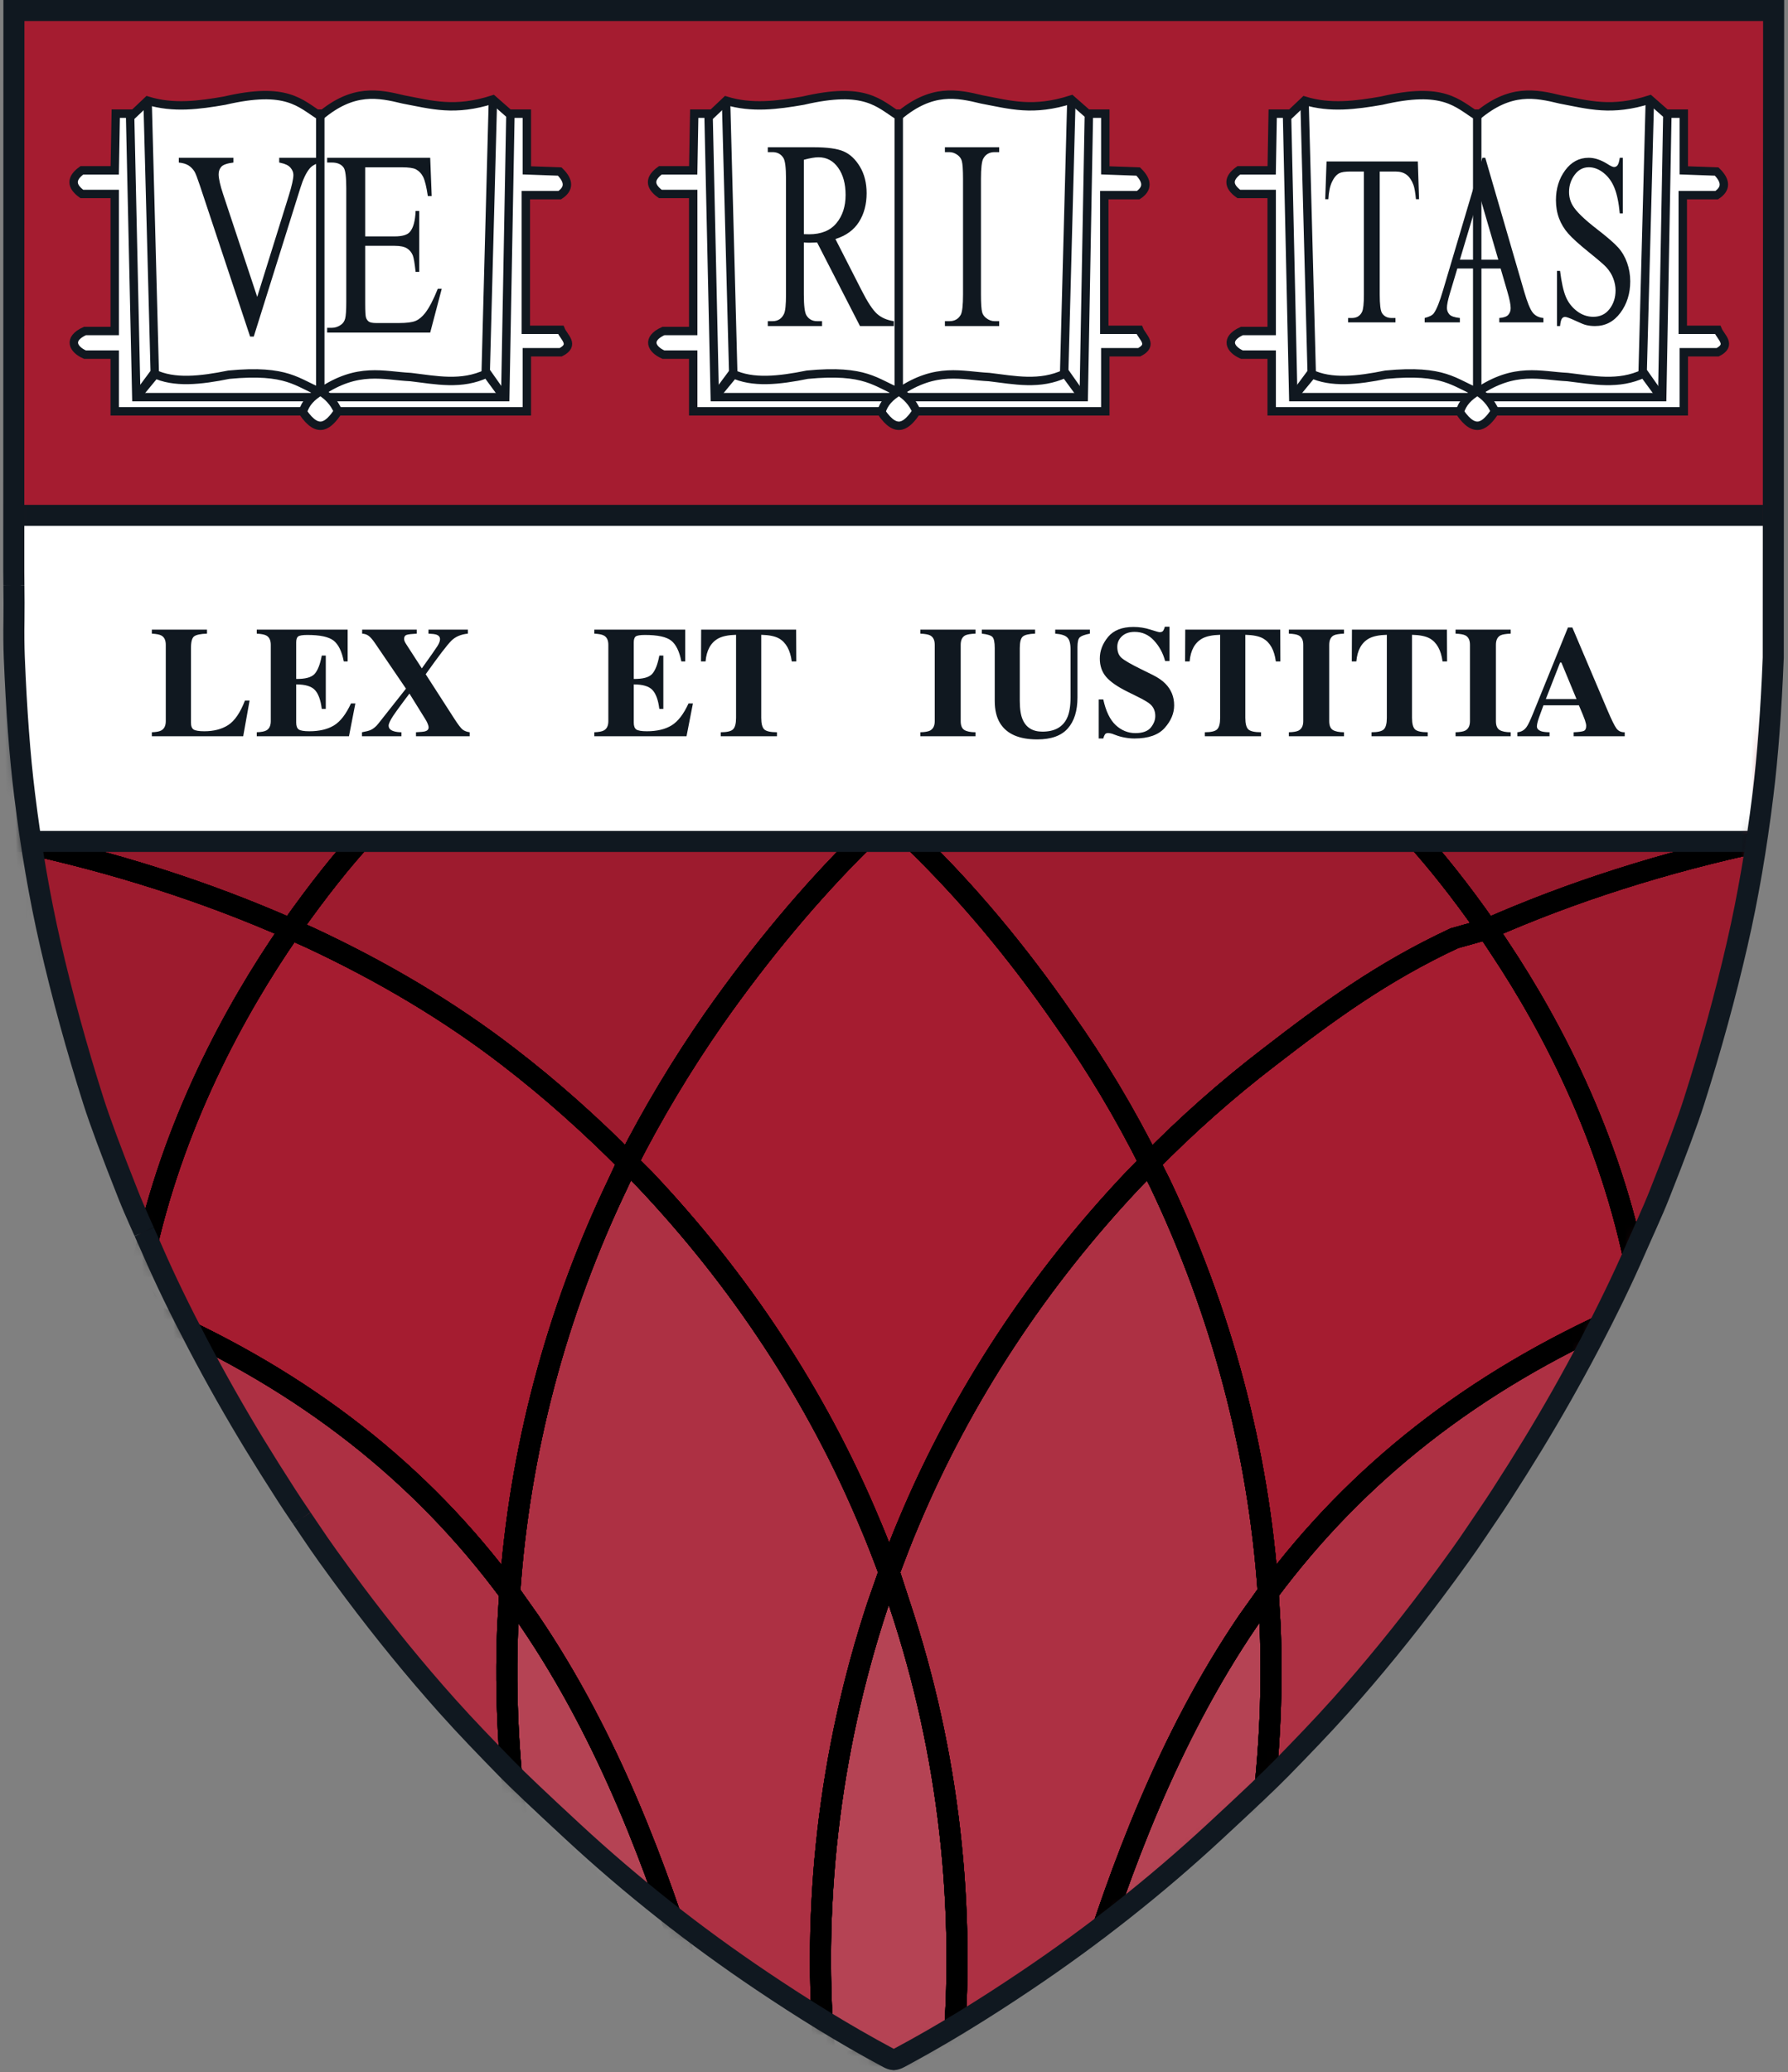
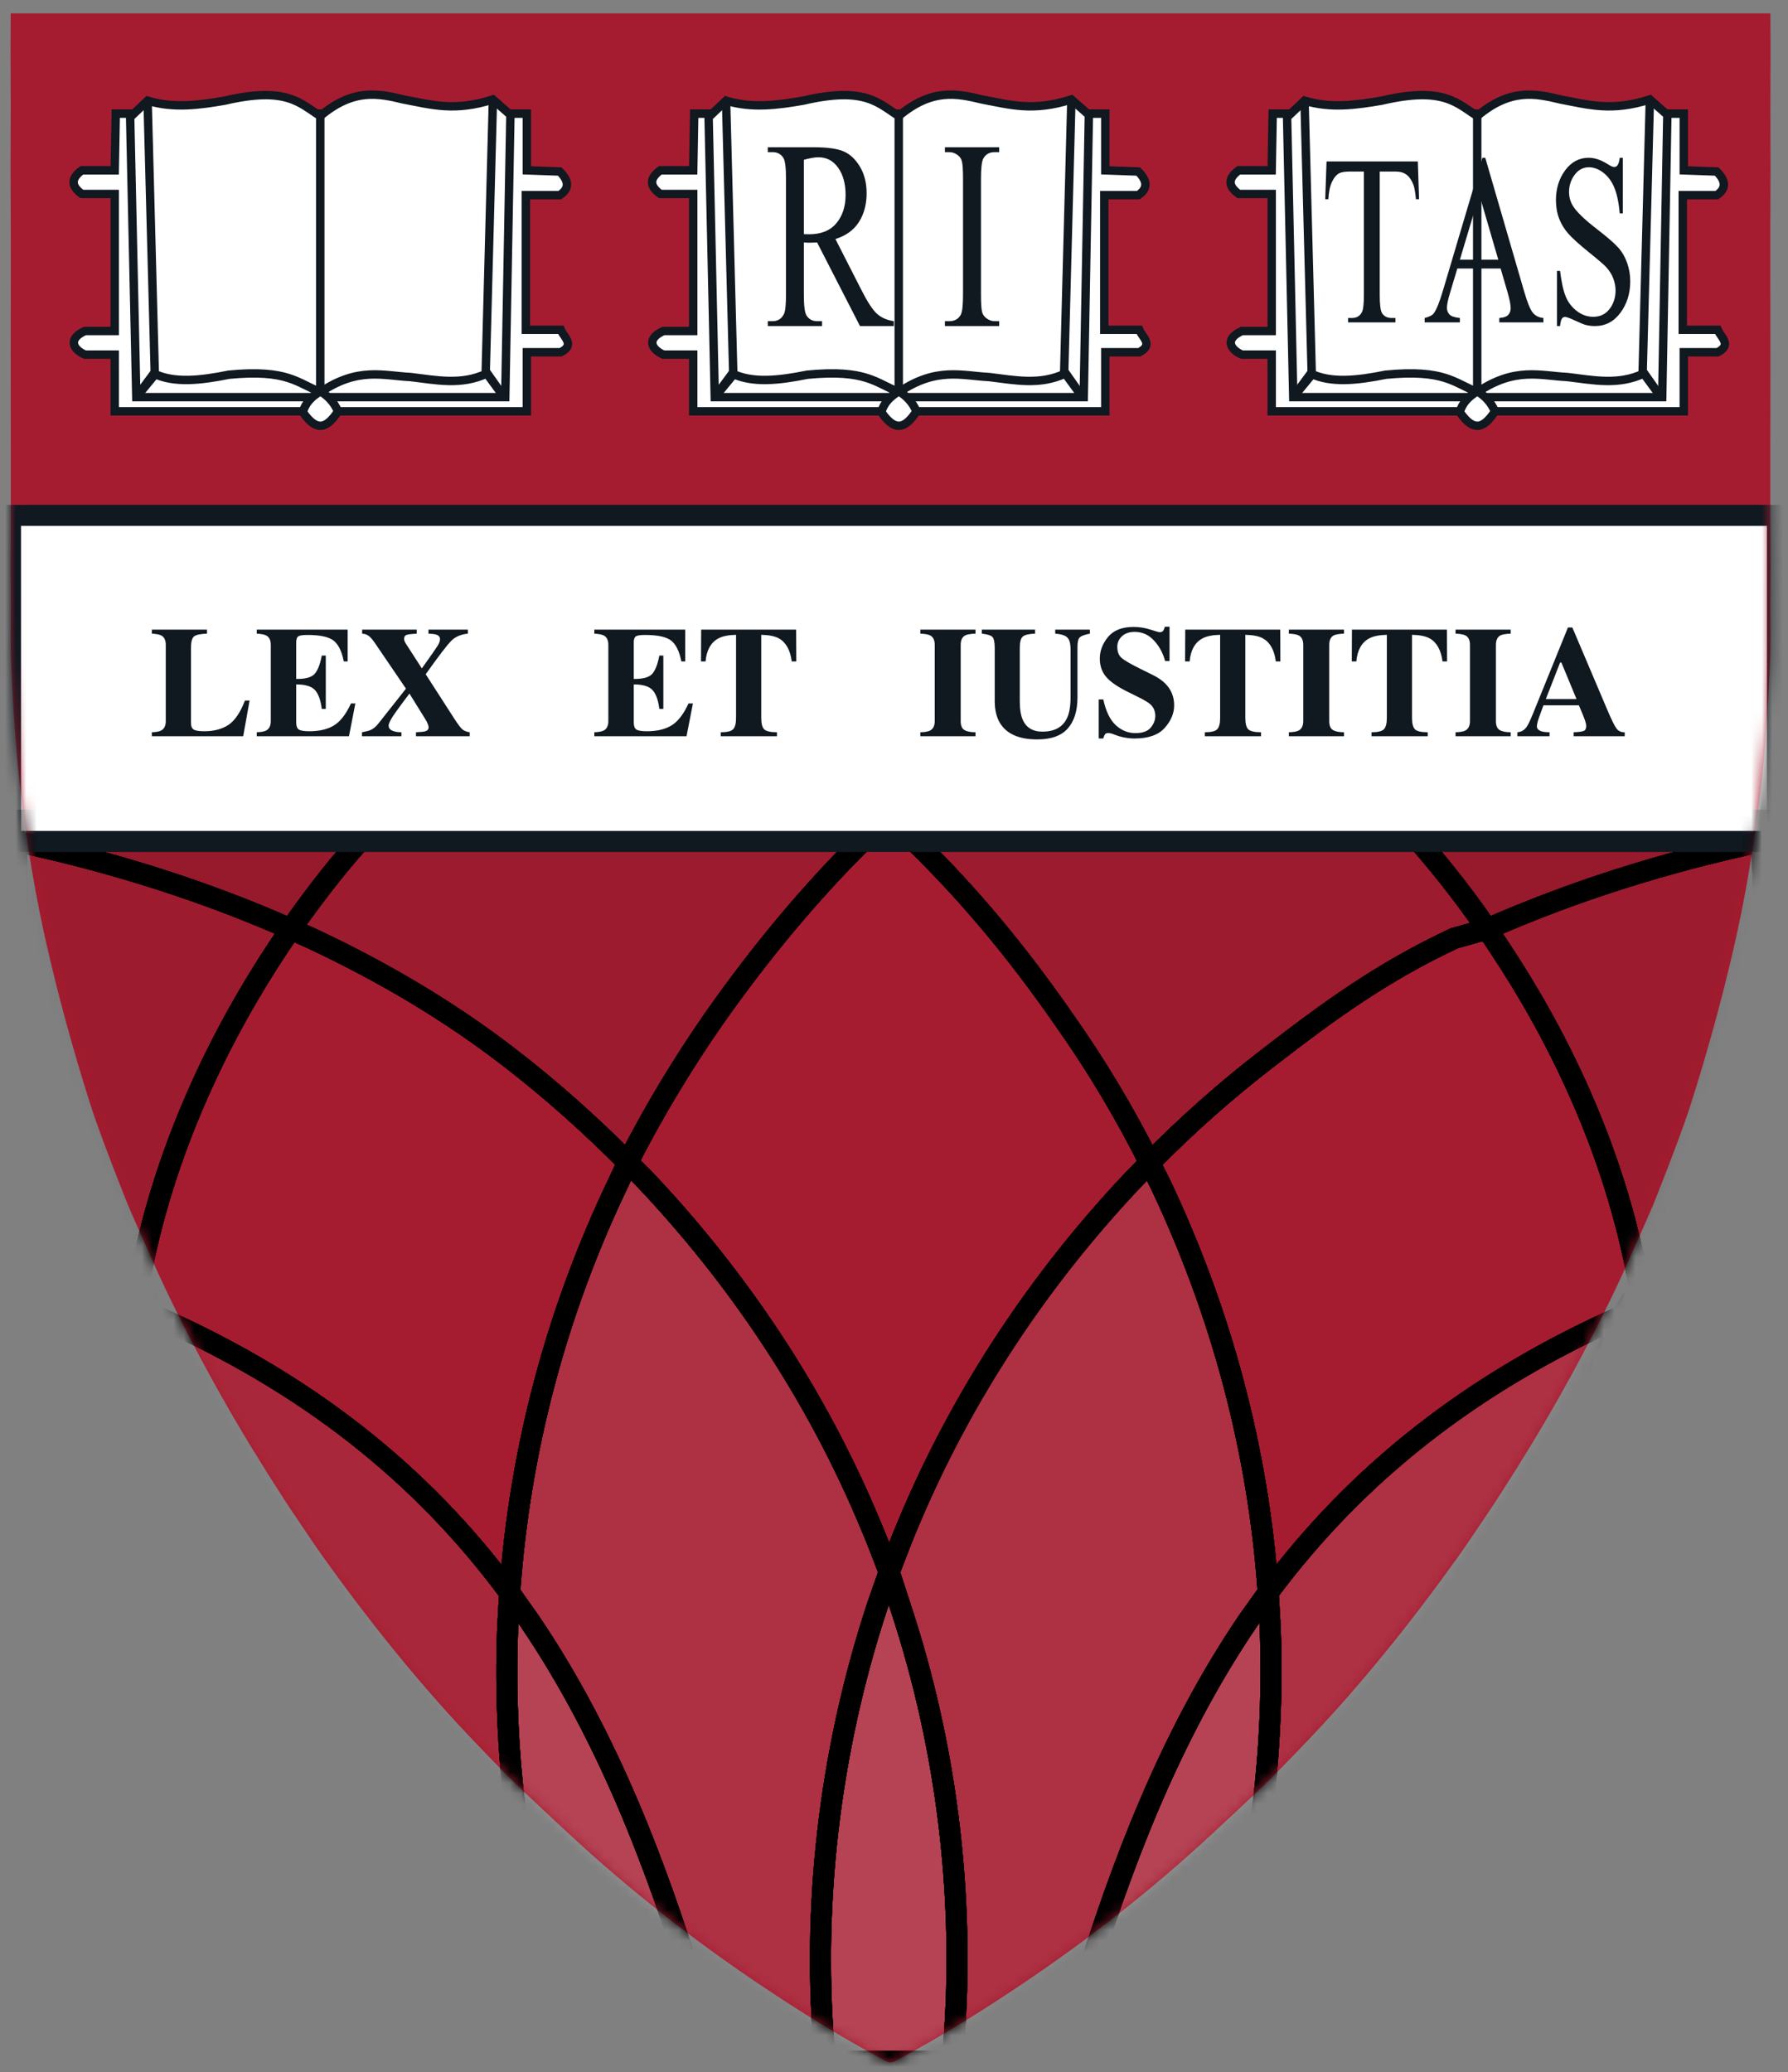
<svg xmlns="http://www.w3.org/2000/svg" width="170" height="197" viewBox="0 0 170 197" fill="none">
  <rect x="0" y="0" width="170" height="197" fill="#808080" stroke="none" />
  <path d="M1.014 19.092C1.004 16.958 0.995 14.824 1.01 12.691C1.024 10.982 1.016 9.28 1.009 7.575L1.009 7.572L1.009 7.553C1 5.566 0.992 3.575 1.016 1.564V1.271H84.671H168.327V1.564C168.351 3.575 168.342 5.565 168.334 7.55V7.553L168.334 7.572L168.334 7.575C168.326 9.28 168.319 10.982 168.332 12.691C168.348 14.824 168.338 16.958 168.329 19.092C168.322 20.667 168.315 22.242 168.318 23.817C168.33 30.931 168.33 38.046 168.318 45.161C168.313 47.934 168.32 50.71 168.34 53.49C168.345 54.254 168.337 55.077 168.328 55.922L168.328 55.938C168.317 57.02 168.306 58.136 168.323 59.21C168.344 60.541 168.333 61.736 168.29 62.794C168.088 67.831 167.763 72.164 167.316 75.796C166.693 80.867 165.881 85.588 164.878 89.958C163.749 94.888 162.377 99.891 160.763 104.968C160.162 106.857 159.063 109.813 157.467 113.837C157.114 114.73 156.724 115.623 156.326 116.517C156.199 116.801 156.072 117.084 155.945 117.368L155.934 117.392C155.666 117.991 155.397 118.591 155.136 119.19C153.98 121.853 152.544 124.82 150.826 128.089C149.091 131.392 147.283 134.585 145.402 137.667C144.524 139.106 143.529 140.689 142.415 142.421C141.999 143.068 141.578 143.694 141.156 144.317L140.975 144.585L140.948 144.624C140.699 144.991 140.451 145.357 140.203 145.728C139.587 146.647 139.019 147.47 138.499 148.194C137.664 149.359 136.826 150.504 135.982 151.629C133.126 155.437 130.207 159.022 127.145 162.448C125.315 164.496 123.391 166.477 121.493 168.423C120.477 169.466 118.367 171.469 115.164 174.432C109.589 179.593 103.595 184.326 97.181 188.633C93.299 191.242 89.443 193.644 85.202 195.916C85.035 196.004 84.852 196.076 84.671 196.092C84.491 196.076 84.308 196.004 84.141 195.916C79.9 193.644 76.044 191.242 72.161 188.633C65.748 184.326 59.754 179.593 54.179 174.432C50.976 171.469 48.866 169.466 47.849 168.423C45.952 166.477 44.028 164.496 42.198 162.448C39.136 159.022 36.217 155.437 33.361 151.629C32.517 150.504 31.678 149.359 30.843 148.194C30.323 147.47 29.756 146.647 29.14 145.728C28.892 145.357 28.643 144.991 28.395 144.624L28.368 144.585L28.187 144.317C27.765 143.694 27.344 143.068 26.928 142.421C25.814 140.689 24.818 139.106 23.941 137.667C22.06 134.585 20.252 131.392 18.516 128.089C16.799 124.82 15.363 121.853 14.206 119.19C13.946 118.591 13.677 117.991 13.408 117.392L13.398 117.368C13.27 117.084 13.143 116.801 13.017 116.517C12.619 115.623 12.229 114.73 11.876 113.837C10.28 109.813 9.181 106.857 8.58 104.968C6.966 99.891 5.594 94.888 4.464 89.958C3.462 85.588 2.65 80.867 2.027 75.796C1.579 72.164 1.255 67.831 1.052 62.794C1.01 61.736 0.999 60.541 1.02 59.21C1.037 58.136 1.026 57.02 1.015 55.938L1.015 55.922C1.006 55.077 0.998 54.254 1.003 53.49C1.023 50.71 1.03 47.934 1.025 45.161C1.013 38.046 1.013 30.931 1.025 23.817C1.028 22.242 1.021 20.667 1.014 19.092Z" fill="#A51C30" />
  <mask id="mask0_229_8564" style="mask-type:alpha" maskUnits="userSpaceOnUse" x="1" y="1" width="168" height="196">
    <path d="M1.014 19.092C1.004 16.958 0.995 14.824 1.01 12.691C1.024 10.982 1.016 9.28 1.009 7.575L1.009 7.572L1.009 7.553C1 5.566 0.992 3.575 1.016 1.564V1.271H84.671H168.327V1.564C168.351 3.575 168.342 5.565 168.334 7.55V7.553L168.334 7.572L168.334 7.575C168.326 9.28 168.319 10.982 168.332 12.691C168.348 14.824 168.338 16.958 168.329 19.092C168.322 20.667 168.315 22.242 168.318 23.817C168.33 30.931 168.33 38.046 168.318 45.161C168.313 47.934 168.32 50.71 168.34 53.49C168.345 54.254 168.337 55.077 168.328 55.922L168.328 55.938C168.317 57.02 168.306 58.136 168.323 59.21C168.344 60.541 168.333 61.736 168.29 62.794C168.088 67.831 167.763 72.164 167.316 75.796C166.693 80.867 165.881 85.588 164.878 89.958C163.749 94.888 162.377 99.891 160.763 104.968C160.162 106.857 159.063 109.813 157.467 113.837C157.114 114.73 156.724 115.623 156.326 116.517C156.199 116.801 156.072 117.084 155.945 117.368L155.934 117.392C155.666 117.991 155.397 118.591 155.136 119.19C153.98 121.853 152.544 124.82 150.826 128.089C149.091 131.392 147.283 134.585 145.402 137.667C144.524 139.106 143.529 140.689 142.415 142.421C141.999 143.068 141.578 143.694 141.156 144.317L140.975 144.585L140.948 144.624C140.699 144.991 140.451 145.357 140.203 145.728C139.587 146.647 139.019 147.47 138.499 148.194C137.664 149.359 136.826 150.504 135.982 151.629C133.126 155.437 130.207 159.022 127.145 162.448C125.315 164.496 123.391 166.477 121.493 168.423C120.477 169.466 118.367 171.469 115.164 174.432C109.589 179.593 103.595 184.326 97.181 188.633C93.299 191.242 89.443 193.644 85.202 195.916C85.035 196.004 84.852 196.076 84.671 196.092C84.491 196.076 84.308 196.004 84.141 195.916C79.9 193.644 76.044 191.242 72.161 188.633C65.748 184.326 59.754 179.593 54.179 174.432C50.976 171.469 48.866 169.466 47.849 168.423C45.952 166.477 44.028 164.496 42.198 162.448C39.136 159.022 36.217 155.437 33.361 151.629C32.517 150.504 31.678 149.359 30.843 148.194C30.323 147.47 29.756 146.647 29.14 145.728C28.892 145.357 28.643 144.991 28.395 144.624L28.368 144.585L28.187 144.317C27.765 143.694 27.344 143.068 26.928 142.421C25.814 140.689 24.818 139.106 23.941 137.667C22.06 134.585 20.252 131.392 18.516 128.089C16.799 124.82 15.363 121.853 14.206 119.19C13.946 118.591 13.677 117.991 13.408 117.392L13.398 117.368C13.27 117.084 13.143 116.801 13.017 116.517C12.619 115.623 12.229 114.73 11.876 113.837C10.28 109.813 9.181 106.857 8.58 104.968C6.966 99.891 5.594 94.888 4.464 89.958C3.462 85.588 2.65 80.867 2.027 75.796C1.579 72.164 1.255 67.831 1.052 62.794C1.01 61.736 0.999 60.541 1.02 59.21C1.037 58.136 1.026 57.02 1.015 55.938L1.015 55.922C1.006 55.077 0.998 54.254 1.003 53.49C1.023 50.71 1.03 47.934 1.025 45.161C1.013 38.046 1.013 30.931 1.025 23.817C1.028 22.242 1.021 20.667 1.014 19.092Z" fill="white" />
  </mask>
  <g mask="url(#mask0_229_8564)">
    <path d="M83.418 152.678C78.829 166.608 77.112 181.415 78.455 196H90.545C91.888 181.415 90.209 166.608 85.582 152.678L84.539 149.475L83.418 152.678Z" fill="white" fill-opacity="0.05" />
    <path d="M83.418 152.678C78.829 166.608 77.112 181.415 78.455 196H90.545C91.888 181.415 90.209 166.608 85.582 152.678L84.539 149.475L83.418 152.678Z" fill="white" fill-opacity="0.05" />
    <path d="M118.639 154.131C110.953 165.444 106.439 178.068 103.304 188.069L119.685 174.72C120.654 168.028 121.028 161.334 120.767 154.677L120.579 151.405L118.639 154.131Z" fill="white" fill-opacity="0.05" />
    <path d="M118.639 154.131C110.953 165.444 106.439 178.068 103.304 188.069L119.685 174.72C120.654 168.028 121.028 161.334 120.767 154.677L120.579 151.405L118.639 154.131Z" fill="white" fill-opacity="0.05" />
    <path d="M48.272 154.677C48.01 161.299 48.346 168.028 49.354 174.72L65.696 188.069C62.561 178.068 58.047 165.444 50.361 154.131L48.459 151.439L48.272 154.677Z" fill="white" fill-opacity="0.05" />
    <path d="M48.272 154.677C48.01 161.299 48.346 168.028 49.354 174.72L65.696 188.069C62.561 178.068 58.047 165.444 50.361 154.131L48.459 151.439L48.272 154.677Z" fill="white" fill-opacity="0.05" />
    <path d="M84.539 149.475C85.133 147.913 85.731 146.313 86.402 144.747C91.439 132.744 98.753 121.648 107.818 112.083L109.313 110.555M84.539 149.475C83.941 147.875 83.344 146.313 82.672 144.747C77.635 132.707 70.321 121.648 61.256 112.083L59.687 110.517M84.539 149.475L85.582 152.678C90.209 166.608 91.888 181.415 90.545 196M84.539 149.475L83.418 152.678C78.829 166.608 77.112 181.415 78.455 196M109.313 110.555C112.855 106.953 116.624 103.606 120.654 100.516C126.214 96.224 131.342 92.441 138.282 89.203L141.398 88.331M109.313 110.555C106.962 105.862 104.237 101.278 101.14 96.914C96.664 90.439 91.888 84.764 86.964 79.999L84.5 78M109.313 110.555L110.282 112.481C116.139 124.779 119.646 137.946 120.579 151.405M59.687 110.517C62.077 105.827 64.799 101.278 67.86 96.877C72.374 90.439 77.15 84.764 82.001 79.964L84.5 78M59.687 110.517C56.145 106.953 52.376 103.571 48.346 100.478C42.786 96.187 36.444 92.403 29.504 89.166L27.638 88.331M59.687 110.517L58.757 112.519C52.861 124.814 49.392 137.981 48.459 151.439M27.638 88.331C19.655 84.802 10.849 81.965 1.559 79.999M27.638 88.331C30.289 84.547 32.639 81.674 34.167 79.999L36.317 78M27.638 88.331L26.482 90.038C21.296 97.859 15.476 109.099 13.161 122.376M1.559 79.999L1 78H36.317M1.559 79.999V100.478L13.161 122.376M13.161 122.376L14.841 125.14M48.459 151.439C40.025 140.02 29.02 131.398 14.841 125.14M48.459 151.439L50.361 154.131C58.047 165.444 62.561 178.068 65.696 188.069M48.459 151.439L48.272 154.677C48.01 161.299 48.346 168.028 49.354 174.72M14.841 125.14L26.482 154.677L49.354 174.72M49.354 174.72L65.696 188.069M65.696 188.069L78.455 196M78.455 196H90.545M90.545 196L103.304 188.069M103.304 188.069C106.439 178.068 110.953 165.444 118.639 154.131L120.579 151.405M103.304 188.069L119.685 174.72M119.685 174.72C120.654 168.028 121.028 161.334 120.767 154.677L120.579 151.405M119.685 174.72L142.554 152.678L154.234 125.105M120.579 151.405C129.049 140.02 140.055 131.398 154.234 125.105M154.234 125.105L155.874 122.376M155.874 122.376C153.562 109.099 147.74 97.859 142.554 90.075L141.398 88.331M155.874 122.376L168 96.914L167.516 79.999M141.398 88.331C138.75 84.51 136.399 81.674 134.907 79.999L132.689 78M141.398 88.331C149.384 84.802 158.151 82 167.516 79.999M167.516 79.999L168 78H132.689M84.5 78H36.317M84.5 78H132.689" stroke="black" stroke-width="2" />
    <path d="M83.418 152.678C78.829 166.608 77.112 181.415 78.455 196H90.545C91.888 181.415 90.209 166.608 85.582 152.678L84.539 149.475L83.418 152.678Z" fill="white" fill-opacity="0.05" />
    <path d="M83.418 152.678C78.829 166.608 77.112 181.415 78.455 196H90.545C91.888 181.415 90.209 166.608 85.582 152.678L84.539 149.475L83.418 152.678Z" fill="white" fill-opacity="0.05" />
    <path d="M118.639 154.131C110.953 165.444 106.439 178.068 103.304 188.069L119.685 174.72C120.654 168.028 121.028 161.334 120.767 154.677L120.579 151.405L118.639 154.131Z" fill="white" fill-opacity="0.05" />
    <path d="M118.639 154.131C110.953 165.444 106.439 178.068 103.304 188.069L119.685 174.72C120.654 168.028 121.028 161.334 120.767 154.677L120.579 151.405L118.639 154.131Z" fill="white" fill-opacity="0.05" />
    <path d="M48.272 154.677C48.01 161.299 48.346 168.028 49.354 174.72L65.696 188.069C62.561 178.068 58.047 165.444 50.361 154.131L48.459 151.439L48.272 154.677Z" fill="white" fill-opacity="0.05" />
    <path d="M48.272 154.677C48.01 161.299 48.346 168.028 49.354 174.72L65.696 188.069C62.561 178.068 58.047 165.444 50.361 154.131L48.459 151.439L48.272 154.677Z" fill="white" fill-opacity="0.05" />
-     <path d="M48.459 151.439C40.025 140.02 29.02 131.398 14.841 125.14L26.482 154.677L49.354 174.72C48.346 168.028 48.01 161.299 48.272 154.677L48.459 151.439Z" fill="white" fill-opacity="0.05" />
    <path d="M48.459 151.439C40.025 140.02 29.02 131.398 14.841 125.14L26.482 154.677L49.354 174.72C48.346 168.028 48.01 161.299 48.272 154.677L48.459 151.439Z" fill="white" fill-opacity="0.05" />
    <path d="M84.539 149.475C83.941 147.875 83.344 146.313 82.672 144.747C77.635 132.707 70.321 121.648 61.256 112.083L59.687 110.517L58.757 112.519C52.861 124.814 49.392 137.981 48.459 151.439L50.361 154.131C58.047 165.444 62.561 178.068 65.696 188.069L78.455 196C77.112 181.415 78.829 166.608 83.418 152.678L84.539 149.475Z" fill="white" fill-opacity="0.05" />
    <path d="M84.539 149.475C83.941 147.875 83.344 146.313 82.672 144.747C77.635 132.707 70.321 121.648 61.256 112.083L59.687 110.517L58.757 112.519C52.861 124.814 49.392 137.981 48.459 151.439L50.361 154.131C58.047 165.444 62.561 178.068 65.696 188.069L78.455 196C77.112 181.415 78.829 166.608 83.418 152.678L84.539 149.475Z" fill="white" fill-opacity="0.05" />
    <path d="M107.818 112.083C98.753 121.648 91.439 132.744 86.402 144.747C85.731 146.313 85.133 147.913 84.539 149.475L85.582 152.678C90.209 166.608 91.888 181.415 90.545 196L103.304 188.069C106.439 178.068 110.953 165.444 118.639 154.131L120.579 151.405C119.646 137.946 116.139 124.779 110.282 112.481L109.313 110.555L107.818 112.083Z" fill="white" fill-opacity="0.05" />
    <path d="M107.818 112.083C98.753 121.648 91.439 132.744 86.402 144.747C85.731 146.313 85.133 147.913 84.539 149.475L85.582 152.678C90.209 166.608 91.888 181.415 90.545 196L103.304 188.069C106.439 178.068 110.953 165.444 118.639 154.131L120.579 151.405C119.646 137.946 116.139 124.779 110.282 112.481L109.313 110.555L107.818 112.083Z" fill="white" fill-opacity="0.05" />
    <path d="M120.767 154.677C121.028 161.334 120.654 168.028 119.685 174.72L142.554 152.678L154.234 125.105C140.055 131.398 129.049 140.02 120.579 151.405L120.767 154.677Z" fill="white" fill-opacity="0.05" />
    <path d="M120.767 154.677C121.028 161.334 120.654 168.028 119.685 174.72L142.554 152.678L154.234 125.105C140.055 131.398 129.049 140.02 120.579 151.405L120.767 154.677Z" fill="white" fill-opacity="0.05" />
    <path d="M84.539 149.475C85.133 147.913 85.731 146.313 86.402 144.747C91.439 132.744 98.753 121.648 107.818 112.083L109.313 110.555M84.539 149.475C83.941 147.875 83.344 146.313 82.672 144.747C77.635 132.707 70.321 121.648 61.256 112.083L59.687 110.517M84.539 149.475L85.582 152.678C90.209 166.608 91.888 181.415 90.545 196M84.539 149.475L83.418 152.678C78.829 166.608 77.112 181.415 78.455 196M109.313 110.555C112.855 106.953 116.624 103.606 120.654 100.516C126.214 96.224 131.342 92.441 138.282 89.203L141.398 88.331M109.313 110.555C106.962 105.862 104.237 101.278 101.14 96.914C96.664 90.439 91.888 84.764 86.964 79.999L84.5 78M109.313 110.555L110.282 112.481C116.139 124.779 119.646 137.946 120.579 151.405M59.687 110.517C62.077 105.827 64.799 101.278 67.86 96.877C72.374 90.439 77.15 84.764 82.001 79.964L84.5 78M59.687 110.517C56.145 106.953 52.376 103.571 48.346 100.478C42.786 96.187 36.444 92.403 29.504 89.166L27.638 88.331M59.687 110.517L58.757 112.519C52.861 124.814 49.392 137.981 48.459 151.439M27.638 88.331C19.655 84.802 10.849 81.965 1.559 79.999M27.638 88.331C30.289 84.547 32.639 81.674 34.167 79.999L36.317 78M27.638 88.331L26.482 90.038C21.296 97.859 15.476 109.099 13.161 122.376M1.559 79.999L1 78H36.317M1.559 79.999V100.478L13.161 122.376M13.161 122.376L14.841 125.14M48.459 151.439C40.025 140.02 29.02 131.398 14.841 125.14M48.459 151.439L50.361 154.131C58.047 165.444 62.561 178.068 65.696 188.069M48.459 151.439L48.272 154.677C48.01 161.299 48.346 168.028 49.354 174.72M14.841 125.14L26.482 154.677L49.354 174.72M49.354 174.72L65.696 188.069M65.696 188.069L78.455 196M78.455 196H90.545M90.545 196L103.304 188.069M103.304 188.069C106.439 178.068 110.953 165.444 118.639 154.131L120.579 151.405M103.304 188.069L119.685 174.72M119.685 174.72C120.654 168.028 121.028 161.334 120.767 154.677L120.579 151.405M119.685 174.72L142.554 152.678L154.234 125.105M120.579 151.405C129.049 140.02 140.055 131.398 154.234 125.105M154.234 125.105L155.874 122.376M155.874 122.376C153.562 109.099 147.74 97.859 142.554 90.075L141.398 88.331M155.874 122.376L168 96.914L167.516 79.999M141.398 88.331C138.75 84.51 136.399 81.674 134.907 79.999L132.689 78M141.398 88.331C149.384 84.802 158.151 82 167.516 79.999M167.516 79.999L168 78H132.689M84.5 78H36.317M84.5 78H132.689" stroke="black" stroke-width="2" />
    <path d="M27.638 88.331C19.655 84.802 10.849 81.965 1.559 79.999V100.478L13.161 122.376C15.476 109.099 21.296 97.859 26.482 90.038L27.638 88.331Z" fill="black" fill-opacity="0.05" />
    <path d="M59.687 110.517C62.077 105.827 64.799 101.278 67.86 96.877C72.374 90.439 77.15 84.764 82.001 79.964L84.5 78H36.317L34.167 79.999C32.639 81.674 30.289 84.547 27.638 88.331L29.504 89.166C36.444 92.403 42.786 96.187 48.346 100.478C52.376 103.571 56.145 106.953 59.687 110.517Z" fill="black" fill-opacity="0.05" />
    <path d="M120.654 100.516C126.214 96.224 131.342 92.441 138.282 89.203L141.398 88.331C138.75 84.51 136.399 81.674 134.907 79.999L132.689 78H84.5L86.964 79.999C91.888 84.764 96.664 90.439 101.14 96.914C104.237 101.278 106.962 105.862 109.313 110.555C112.855 106.953 116.624 103.606 120.654 100.516Z" fill="black" fill-opacity="0.05" />
    <path d="M142.554 90.075C147.74 97.859 153.562 109.099 155.874 122.376L168 96.914L167.516 79.999C158.151 82 149.384 84.802 141.398 88.331L142.554 90.075Z" fill="black" fill-opacity="0.05" />
    <path d="M84.539 149.475C85.133 147.913 85.731 146.313 86.402 144.747C91.439 132.744 98.753 121.648 107.818 112.083L109.313 110.555M84.539 149.475C83.941 147.875 83.344 146.313 82.672 144.747C77.635 132.707 70.321 121.648 61.256 112.083L59.687 110.517M84.539 149.475L85.582 152.678C90.209 166.608 91.888 181.415 90.545 196M84.539 149.475L83.418 152.678C78.829 166.608 77.112 181.415 78.455 196M109.313 110.555C112.855 106.953 116.624 103.606 120.654 100.516C126.214 96.224 131.342 92.441 138.282 89.203L141.398 88.331M109.313 110.555C106.962 105.862 104.237 101.278 101.14 96.914C96.664 90.439 91.888 84.764 86.964 79.999L84.5 78M109.313 110.555L110.282 112.481C116.139 124.779 119.646 137.946 120.579 151.405M59.687 110.517C62.077 105.827 64.799 101.278 67.86 96.877C72.374 90.439 77.15 84.764 82.001 79.964L84.5 78M59.687 110.517C56.145 106.953 52.376 103.571 48.346 100.478C42.786 96.187 36.444 92.403 29.504 89.166L27.638 88.331M59.687 110.517L58.757 112.519C52.861 124.814 49.392 137.981 48.459 151.439M27.638 88.331C19.655 84.802 10.849 81.965 1.559 79.999M27.638 88.331C30.289 84.547 32.639 81.674 34.167 79.999L36.317 78M27.638 88.331L26.482 90.038C21.296 97.859 15.476 109.099 13.161 122.376M1.559 79.999L1 78H36.317M1.559 79.999V100.478L13.161 122.376M13.161 122.376L14.841 125.14M48.459 151.439C40.025 140.02 29.02 131.398 14.841 125.14M48.459 151.439L50.361 154.131C58.047 165.444 62.561 178.068 65.696 188.069M48.459 151.439L48.272 154.677C48.01 161.299 48.346 168.028 49.354 174.72M14.841 125.14L26.482 154.677L49.354 174.72M49.354 174.72L65.696 188.069M65.696 188.069L78.455 196M78.455 196H90.545M90.545 196L103.304 188.069M103.304 188.069C106.439 178.068 110.953 165.444 118.639 154.131L120.579 151.405M103.304 188.069L119.685 174.72M119.685 174.72C120.654 168.028 121.028 161.334 120.767 154.677L120.579 151.405M119.685 174.72L142.554 152.678L154.234 125.105M120.579 151.405C129.049 140.02 140.055 131.398 154.234 125.105M154.234 125.105L155.874 122.376M155.874 122.376C153.562 109.099 147.74 97.859 142.554 90.075L141.398 88.331M155.874 122.376L168 96.914L167.516 79.999M141.398 88.331C138.75 84.51 136.399 81.674 134.907 79.999L132.689 78M141.398 88.331C149.384 84.802 158.151 82 167.516 79.999M167.516 79.999L168 78H132.689M84.5 78H36.317M84.5 78H132.689" stroke="black" stroke-width="2" />
    <path d="M1.559 79.999C10.849 81.965 19.655 84.802 27.638 88.331C30.289 84.547 32.639 81.674 34.167 79.999L36.317 78H1L1.559 79.999Z" fill="black" fill-opacity="0.05" />
    <path d="M134.907 79.999C136.399 81.674 138.75 84.51 141.398 88.331C149.384 84.802 158.151 82 167.516 79.999L168 78H132.689L134.907 79.999Z" fill="black" fill-opacity="0.05" />
    <path d="M84.539 149.475C85.133 147.913 85.731 146.313 86.402 144.747C91.439 132.744 98.753 121.648 107.818 112.083L109.313 110.555M84.539 149.475C83.941 147.875 83.344 146.313 82.672 144.747C77.635 132.707 70.321 121.648 61.256 112.083L59.687 110.517M84.539 149.475L85.582 152.678C90.209 166.608 91.888 181.415 90.545 196M84.539 149.475L83.418 152.678C78.829 166.608 77.112 181.415 78.455 196M109.313 110.555C112.855 106.953 116.624 103.606 120.654 100.516C126.214 96.224 131.342 92.441 138.282 89.203L141.398 88.331M109.313 110.555C106.962 105.862 104.237 101.278 101.14 96.914C96.664 90.439 91.888 84.764 86.964 79.999L84.5 78M109.313 110.555L110.282 112.481C116.139 124.779 119.646 137.946 120.579 151.405M59.687 110.517C62.077 105.827 64.799 101.278 67.86 96.877C72.374 90.439 77.15 84.764 82.001 79.964L84.5 78M59.687 110.517C56.145 106.953 52.376 103.571 48.346 100.478C42.786 96.187 36.444 92.403 29.504 89.166L27.638 88.331M59.687 110.517L58.757 112.519C52.861 124.814 49.392 137.981 48.459 151.439M27.638 88.331C19.655 84.802 10.849 81.965 1.559 79.999M27.638 88.331C30.289 84.547 32.639 81.674 34.167 79.999L36.317 78M27.638 88.331L26.482 90.038C21.296 97.859 15.476 109.099 13.161 122.376M1.559 79.999L1 78H36.317M1.559 79.999V100.478L13.161 122.376M13.161 122.376L14.841 125.14M48.459 151.439C40.025 140.02 29.02 131.398 14.841 125.14M48.459 151.439L50.361 154.131C58.047 165.444 62.561 178.068 65.696 188.069M48.459 151.439L48.272 154.677C48.01 161.299 48.346 168.028 49.354 174.72M14.841 125.14L26.482 154.677L49.354 174.72M49.354 174.72L65.696 188.069M65.696 188.069L78.455 196M78.455 196H90.545M90.545 196L103.304 188.069M103.304 188.069C106.439 178.068 110.953 165.444 118.639 154.131L120.579 151.405M103.304 188.069L119.685 174.72M119.685 174.72C120.654 168.028 121.028 161.334 120.767 154.677L120.579 151.405M119.685 174.72L142.554 152.678L154.234 125.105M120.579 151.405C129.049 140.02 140.055 131.398 154.234 125.105M154.234 125.105L155.874 122.376M155.874 122.376C153.562 109.099 147.74 97.859 142.554 90.075L141.398 88.331M155.874 122.376L168 96.914L167.516 79.999M141.398 88.331C138.75 84.51 136.399 81.674 134.907 79.999L132.689 78M141.398 88.331C149.384 84.802 158.151 82 167.516 79.999M167.516 79.999L168 78H132.689M84.5 78H36.317M84.5 78H132.689" stroke="black" stroke-width="2" />
    <path d="M1.559 79.999C10.849 81.965 19.655 84.802 27.638 88.331C30.289 84.547 32.639 81.674 34.167 79.999L36.317 78H1L1.559 79.999Z" fill="black" fill-opacity="0.05" />
    <path d="M134.907 79.999C136.399 81.674 138.75 84.51 141.398 88.331C149.384 84.802 158.151 82 167.516 79.999L168 78H132.689L134.907 79.999Z" fill="black" fill-opacity="0.05" />
    <path d="M84.539 149.475C85.133 147.913 85.731 146.313 86.402 144.747C91.439 132.744 98.753 121.648 107.818 112.083L109.313 110.555M84.539 149.475C83.941 147.875 83.344 146.313 82.672 144.747C77.635 132.707 70.321 121.648 61.256 112.083L59.687 110.517M84.539 149.475L85.582 152.678C90.209 166.608 91.888 181.415 90.545 196M84.539 149.475L83.418 152.678C78.829 166.608 77.112 181.415 78.455 196M109.313 110.555C112.855 106.953 116.624 103.606 120.654 100.516C126.214 96.224 131.342 92.441 138.282 89.203L141.398 88.331M109.313 110.555C106.962 105.862 104.237 101.278 101.14 96.914C96.664 90.439 91.888 84.764 86.964 79.999L84.5 78M109.313 110.555L110.282 112.481C116.139 124.779 119.646 137.946 120.579 151.405M59.687 110.517C62.077 105.827 64.799 101.278 67.86 96.877C72.374 90.439 77.15 84.764 82.001 79.964L84.5 78M59.687 110.517C56.145 106.953 52.376 103.571 48.346 100.478C42.786 96.187 36.444 92.403 29.504 89.166L27.638 88.331M59.687 110.517L58.757 112.519C52.861 124.814 49.392 137.981 48.459 151.439M27.638 88.331C19.655 84.802 10.849 81.965 1.559 79.999M27.638 88.331C30.289 84.547 32.639 81.674 34.167 79.999L36.317 78M27.638 88.331L26.482 90.038C21.296 97.859 15.476 109.099 13.161 122.376M1.559 79.999L1 78H36.317M1.559 79.999V100.478L13.161 122.376M13.161 122.376L14.841 125.14M48.459 151.439C40.025 140.02 29.02 131.398 14.841 125.14M48.459 151.439L50.361 154.131C58.047 165.444 62.561 178.068 65.696 188.069M48.459 151.439L48.272 154.677C48.01 161.299 48.346 168.028 49.354 174.72M14.841 125.14L26.482 154.677L49.354 174.72M49.354 174.72L65.696 188.069M65.696 188.069L78.455 196M78.455 196H90.545M90.545 196L103.304 188.069M103.304 188.069C106.439 178.068 110.953 165.444 118.639 154.131L120.579 151.405M103.304 188.069L119.685 174.72M119.685 174.72C120.654 168.028 121.028 161.334 120.767 154.677L120.579 151.405M119.685 174.72L142.554 152.678L154.234 125.105M120.579 151.405C129.049 140.02 140.055 131.398 154.234 125.105M154.234 125.105L155.874 122.376M155.874 122.376C153.562 109.099 147.74 97.859 142.554 90.075L141.398 88.331M155.874 122.376L168 96.914L167.516 79.999M141.398 88.331C138.75 84.51 136.399 81.674 134.907 79.999L132.689 78M141.398 88.331C149.384 84.802 158.151 82 167.516 79.999M167.516 79.999L168 78H132.689M84.5 78H36.317M84.5 78H132.689" stroke="black" stroke-width="2" />
  </g>
  <mask id="mask1_229_8564" style="mask-type:alpha" maskUnits="userSpaceOnUse" x="1" y="1" width="168" height="196">
    <path d="M1.014 19.092C1.004 16.958 0.995 14.824 1.01 12.691C1.024 10.982 1.016 9.28 1.009 7.575L1.009 7.572L1.009 7.553C1 5.566 0.992 3.575 1.016 1.564V1.271H84.671H168.327V1.564C168.351 3.575 168.342 5.565 168.334 7.55V7.553L168.334 7.572L168.334 7.575C168.326 9.28 168.319 10.982 168.332 12.691C168.348 14.824 168.338 16.958 168.329 19.092C168.322 20.667 168.315 22.242 168.318 23.817C168.33 30.931 168.33 38.046 168.318 45.161C168.313 47.934 168.32 50.71 168.34 53.49C168.345 54.254 168.337 55.077 168.328 55.922L168.328 55.938C168.317 57.02 168.306 58.136 168.323 59.21C168.344 60.541 168.333 61.736 168.29 62.794C168.088 67.831 167.763 72.164 167.316 75.796C166.693 80.867 165.881 85.588 164.878 89.958C163.749 94.888 162.377 99.891 160.763 104.968C160.162 106.857 159.063 109.813 157.467 113.837C157.114 114.73 156.724 115.623 156.326 116.517C156.199 116.801 156.072 117.084 155.945 117.368L155.934 117.392C155.666 117.991 155.397 118.591 155.136 119.19C153.98 121.853 152.544 124.82 150.826 128.089C149.091 131.392 147.283 134.585 145.402 137.667C144.524 139.106 143.529 140.689 142.415 142.421C141.999 143.068 141.578 143.694 141.156 144.317L140.975 144.585L140.948 144.624C140.699 144.991 140.451 145.357 140.203 145.728C139.587 146.647 139.019 147.47 138.499 148.194C137.664 149.359 136.826 150.504 135.982 151.629C133.126 155.437 130.207 159.022 127.145 162.448C125.315 164.496 123.391 166.477 121.493 168.423C120.477 169.466 118.367 171.469 115.164 174.432C109.589 179.593 103.595 184.326 97.181 188.633C93.299 191.242 89.443 193.644 85.202 195.916C85.035 196.004 84.852 196.076 84.671 196.092C84.491 196.076 84.308 196.004 84.141 195.916C79.9 193.644 76.044 191.242 72.161 188.633C65.748 184.326 59.754 179.593 54.179 174.432C50.976 171.469 48.866 169.466 47.849 168.423C45.952 166.477 44.028 164.496 42.198 162.448C39.136 159.022 36.217 155.437 33.361 151.629C32.517 150.504 31.678 149.359 30.843 148.194C30.323 147.47 29.756 146.647 29.14 145.728C28.892 145.357 28.643 144.991 28.395 144.624L28.368 144.585L28.187 144.317C27.765 143.694 27.344 143.068 26.928 142.421C25.814 140.689 24.818 139.106 23.941 137.667C22.06 134.585 20.252 131.392 18.516 128.089C16.799 124.82 15.363 121.853 14.206 119.19C13.946 118.591 13.677 117.991 13.408 117.392L13.398 117.368C13.27 117.084 13.143 116.801 13.017 116.517C12.619 115.623 12.229 114.73 11.876 113.837C10.28 109.813 9.181 106.857 8.58 104.968C6.966 99.891 5.594 94.888 4.464 89.958C3.462 85.588 2.65 80.867 2.027 75.796C1.579 72.164 1.255 67.831 1.052 62.794C1.01 61.736 0.999 60.541 1.02 59.21C1.037 58.136 1.026 57.02 1.015 55.938L1.015 55.922C1.006 55.077 0.998 54.254 1.003 53.49C1.023 50.71 1.03 47.934 1.025 45.161C1.013 38.046 1.013 30.931 1.025 23.817C1.028 22.242 1.021 20.667 1.014 19.092Z" fill="white" />
  </mask>
  <g mask="url(#mask1_229_8564)">
    <path d="M169 49V80H148H127H106H85H64H43H22H1V49H22H43H64H85H106H127H148H169Z" fill="white" stroke="#101820" stroke-width="2" />
  </g>
-   <path d="M1.322 55.651C1.313 54.806 1.305 53.983 1.31 53.22L1.323 1.294V1H84.978H168.634V1.294L168.598 62.524C168.396 67.56 168.071 71.894 167.623 75.525C167.001 80.597 166.188 85.317 165.186 89.687C164.056 94.618 162.684 99.621 161.07 104.697C160.469 106.586 159.37 109.543 157.774 113.567C157.421 114.459 157.032 115.353 156.633 116.247C156.507 116.53 156.38 116.814 156.252 117.098L156.242 117.122C155.973 117.721 155.704 118.32 155.444 118.92C154.288 121.583 152.851 124.549 151.134 127.818C149.398 131.122 147.59 134.314 145.709 137.397C144.832 138.835 143.836 140.419 142.723 142.15C142.307 142.798 141.885 143.424 141.463 144.047L141.282 144.314L141.255 144.353C141.007 144.721 140.758 145.087 140.51 145.458C139.895 146.377 139.327 147.199 138.807 147.923C137.972 149.089 137.133 150.234 136.289 151.359C133.433 155.166 130.514 158.752 127.453 162.178C125.622 164.226 123.699 166.207 121.801 168.153C120.784 169.196 118.674 171.199 115.471 174.162C109.896 179.323 103.902 184.056 97.488 188.363C93.606 190.971 89.75 193.373 85.509 195.645C85.342 195.734 85.159 195.806 84.978 195.822C84.798 195.806 84.614 195.734 84.447 195.645C80.206 193.373 76.351 190.971 72.468 188.363C66.055 184.056 60.061 179.323 54.486 174.162C51.283 171.199 49.173 169.196 48.156 168.153C46.258 166.207 44.335 164.226 42.505 162.178C39.443 158.752 36.524 155.166 33.668 151.359C32.824 150.234 31.985 149.089 31.15 147.923C30.63 147.199 30.062 146.377 29.447 145.458C29.199 145.087 28.95 144.721 28.702 144.353M1.322 55.651L1.322 55.668M1.322 55.651C1.322 55.657 1.322 55.662 1.322 55.668M1.322 55.668C1.333 56.749 1.344 57.866 1.327 58.939C1.306 60.271 1.317 61.466 1.359 62.524C1.562 67.56 1.886 71.894 2.334 75.525C2.957 80.597 3.769 85.317 4.771 89.687C5.901 94.618 7.273 99.621 8.887 104.697C9.488 106.586 10.587 109.543 12.183 113.567C12.536 114.459 12.925 115.353 13.324 116.247C13.45 116.53 13.577 116.814 13.705 117.098M13.705 117.098L13.715 117.122M13.705 117.098C13.708 117.106 13.712 117.114 13.715 117.122M13.715 117.122C13.984 117.721 14.253 118.32 14.513 118.92C15.669 121.583 17.106 124.549 18.823 127.818C20.559 131.122 22.367 134.314 24.248 137.397C25.125 138.835 26.121 140.419 27.235 142.15C27.651 142.798 28.072 143.424 28.494 144.047M28.702 144.353C28.693 144.34 28.684 144.327 28.675 144.314M28.702 144.353L28.675 144.314M28.675 144.314C28.615 144.225 28.554 144.136 28.494 144.047M28.675 144.314L28.494 144.047" stroke="#101820" stroke-width="2" />
  <path fill-rule="evenodd" clip-rule="evenodd" d="M66.006 10.806H105.091V16.196L108.218 16.309C109.13 17.207 109.13 17.956 108.218 18.555H104.994V31.357H108.316C108.611 32.069 109.695 32.78 108.316 33.491H105.091V39.106H65.909V33.716H63.075C61.953 33.224 61.408 32.228 63.075 31.47H65.909V18.442H62.782C61.739 17.694 61.739 16.945 62.782 16.196H65.909L66.006 10.806Z" fill="white" stroke="#101820" stroke-width="0.8" />
  <path fill-rule="evenodd" clip-rule="evenodd" d="M67.374 11.143L67.96 37.758H103.04L103.528 10.918L101.867 9.458C98.22 10.626 96.072 9.967 93.366 9.458C90.989 8.882 88.593 8.383 85.451 11.03C83.527 9.829 82.28 8.19 76.364 9.57C73.921 9.994 71.478 10.324 69.035 9.57L67.374 11.143Z" fill="white" stroke="#101820" stroke-width="0.8" />
  <path d="M69.035 9.683L69.719 35.625L67.96 37.759L69.622 35.513C71.53 36.449 74.072 36.171 76.755 35.625C82.367 35.086 83.263 36.424 85.474 37.281C89.055 34.862 91.453 35.723 94.05 35.849C96.46 36.136 98.87 36.66 101.281 35.513L102.844 37.646L101.183 35.288L101.867 9.458" stroke="#101820" stroke-width="0.8" />
  <path d="M85.451 37.197V10.806" stroke="#101820" stroke-width="0.8" />
  <path fill-rule="evenodd" clip-rule="evenodd" d="M85.469 37.205C84.642 37.693 84.026 38.316 83.796 39.185C85.286 41.364 86.242 40.413 87.142 39.128C86.767 38.235 86.176 37.64 85.469 37.205Z" fill="white" stroke="#101820" stroke-width="0.8" />
  <path fill-rule="evenodd" clip-rule="evenodd" d="M11.006 10.806H50.091V16.196L53.218 16.309C54.13 17.207 54.13 17.956 53.218 18.555H49.994V31.357H53.316C53.611 32.069 54.695 32.78 53.316 33.491H50.091V39.106H10.909V33.716H8.075C6.954 33.224 6.408 32.228 8.075 31.47H10.909V18.442H7.782C6.739 17.694 6.739 16.945 7.782 16.196H10.909L11.006 10.806Z" fill="white" stroke="#101820" stroke-width="0.8" />
  <path fill-rule="evenodd" clip-rule="evenodd" d="M12.374 11.143L12.96 37.758H48.039L48.528 10.918L46.867 9.458C43.22 10.626 41.072 9.967 38.366 9.458C35.989 8.882 33.593 8.383 30.451 11.03C28.527 9.829 27.28 8.19 21.364 9.57C18.921 9.994 16.478 10.324 14.035 9.57L12.374 11.143Z" fill="white" stroke="#101820" stroke-width="0.8" />
  <path d="M14.035 9.683L14.719 35.625L12.96 37.759L14.622 35.513C16.53 36.449 19.072 36.171 21.755 35.625C27.367 35.086 28.262 36.424 30.474 37.281C34.054 34.862 36.453 35.723 39.05 35.849C41.46 36.136 43.87 36.66 46.281 35.513L47.844 37.646L46.183 35.288L46.867 9.458" stroke="#101820" stroke-width="0.8" />
  <path d="M30.451 37.197V10.806" stroke="#101820" stroke-width="0.8" />
  <path fill-rule="evenodd" clip-rule="evenodd" d="M30.469 37.205C29.642 37.693 29.026 38.316 28.797 39.185C30.286 41.364 31.242 40.413 32.142 39.128C31.767 38.235 31.176 37.64 30.469 37.205Z" fill="white" stroke="#101820" stroke-width="0.8" />
  <path fill-rule="evenodd" clip-rule="evenodd" d="M121.006 10.806H160.091V16.196L163.218 16.309C164.13 17.207 164.13 17.956 163.218 18.555H159.994V31.357H163.316C163.611 32.069 164.695 32.78 163.316 33.491H160.091V39.106H120.909V33.716H118.075C116.954 33.224 116.408 32.228 118.075 31.47H120.909V18.442H117.782C116.739 17.694 116.739 16.945 117.782 16.196H120.909L121.006 10.806Z" fill="white" stroke="#101820" stroke-width="0.8" />
  <path fill-rule="evenodd" clip-rule="evenodd" d="M122.374 11.143L122.961 37.758H158.04L158.528 10.918L156.867 9.458C153.22 10.626 151.072 9.967 148.366 9.458C145.989 8.882 143.593 8.383 140.451 11.03C138.527 9.829 137.28 8.19 131.364 9.57C128.921 9.994 126.478 10.324 124.035 9.57L122.374 11.143Z" fill="white" stroke="#101820" stroke-width="0.8" />
  <path d="M124.035 9.683L124.719 35.625L122.96 37.759L124.622 35.513C126.53 36.449 129.072 36.171 131.755 35.625C137.367 35.086 138.263 36.424 140.474 37.281C144.055 34.862 146.453 35.723 149.05 35.849C151.46 36.136 153.87 36.66 156.281 35.513L157.844 37.646L156.183 35.288L156.867 9.458" stroke="#101820" stroke-width="0.8" />
  <path d="M140.451 37.197V10.806" stroke="#101820" stroke-width="0.8" />
  <path fill-rule="evenodd" clip-rule="evenodd" d="M140.469 37.205C139.642 37.693 139.026 38.316 138.797 39.185C140.286 41.364 141.242 40.413 142.142 39.128C141.767 38.235 141.176 37.64 140.469 37.205Z" fill="white" stroke="#101820" stroke-width="0.8" />
-   <path d="M30.466 15V15.454C30.016 15.56 29.675 15.748 29.444 16.017C29.112 16.418 28.819 17.03 28.562 17.856L24.127 32H23.78L19.016 17.672C18.772 16.937 18.6 16.487 18.5 16.324C18.344 16.07 18.152 15.872 17.924 15.729C17.695 15.586 17.388 15.494 17 15.454V15H22.195V15.454C21.607 15.527 21.226 15.658 21.051 15.846C20.876 16.034 20.788 16.275 20.788 16.569C20.788 16.977 20.932 17.615 21.22 18.481L24.455 28.225L27.456 18.604C27.75 17.656 27.896 16.998 27.896 16.63C27.896 16.393 27.806 16.166 27.625 15.95C27.443 15.733 27.137 15.58 26.706 15.49C26.674 15.482 26.621 15.47 26.546 15.454V15H30.466ZM34.723 15.907V22.477H37.518C38.243 22.477 38.727 22.334 38.971 22.048C39.296 21.672 39.477 21.01 39.515 20.062H39.862V25.847H39.515C39.428 25.038 39.34 24.519 39.252 24.291C39.14 24.005 38.956 23.78 38.699 23.616C38.443 23.453 38.049 23.371 37.518 23.371H34.723V28.85C34.723 29.585 34.748 30.033 34.798 30.192C34.848 30.352 34.936 30.478 35.061 30.572C35.186 30.666 35.423 30.713 35.773 30.713H37.93C38.649 30.713 39.171 30.648 39.496 30.517C39.821 30.386 40.134 30.129 40.434 29.745C40.822 29.238 41.218 28.474 41.625 27.453H42L40.903 31.62H31.104V31.166H31.554C31.854 31.166 32.138 31.073 32.407 30.885C32.607 30.754 32.743 30.558 32.815 30.296C32.887 30.035 32.923 29.5 32.923 28.691V17.893C32.923 16.838 32.842 16.189 32.679 15.944C32.454 15.617 32.079 15.454 31.554 15.454H31.104V15H40.903L41.044 18.64H40.678C40.547 17.766 40.401 17.165 40.242 16.838C40.082 16.512 39.846 16.262 39.534 16.091C39.284 15.968 38.843 15.907 38.212 15.907H34.723Z" fill="#101820" />
  <path d="M84.981 31H81.766L77.689 23.052C77.388 23.068 77.142 23.077 76.952 23.077C76.875 23.077 76.793 23.075 76.704 23.07C76.615 23.066 76.523 23.06 76.428 23.052V27.991C76.428 29.061 76.511 29.725 76.677 29.985C76.902 30.352 77.24 30.536 77.689 30.536H78.16V31H73V30.536H73.453C73.962 30.536 74.326 30.302 74.545 29.834C74.67 29.575 74.732 28.961 74.732 27.991V17.009C74.732 15.939 74.649 15.275 74.483 15.015C74.252 14.648 73.909 14.464 73.453 14.464H73V14H77.388C78.666 14 79.609 14.132 80.216 14.395C80.823 14.658 81.338 15.143 81.762 15.849C82.185 16.555 82.397 17.398 82.397 18.375C82.397 19.42 82.156 20.327 81.673 21.096C81.19 21.865 80.443 22.408 79.43 22.726L81.917 27.602C82.486 28.723 82.974 29.466 83.383 29.834C83.791 30.202 84.324 30.436 84.981 30.536V31ZM76.428 22.262C76.541 22.262 76.638 22.264 76.721 22.268C76.804 22.272 76.872 22.274 76.926 22.274C78.074 22.274 78.94 21.923 79.524 21.221C80.107 20.519 80.398 19.625 80.398 18.538C80.398 17.477 80.163 16.614 79.692 15.95C79.222 15.285 78.598 14.953 77.823 14.953C77.479 14.953 77.014 15.032 76.428 15.191V22.262ZM95 30.536V31H89.84V30.536H90.266C90.763 30.536 91.125 30.331 91.35 29.922C91.492 29.654 91.563 29.011 91.563 27.991V17.009C91.563 16.148 91.524 15.58 91.447 15.304C91.388 15.095 91.267 14.915 91.083 14.765C90.823 14.564 90.55 14.464 90.266 14.464H89.84V14H95V14.464H94.565C94.073 14.464 93.715 14.669 93.49 15.078C93.342 15.346 93.268 15.989 93.268 17.009V27.991C93.268 28.852 93.307 29.42 93.383 29.696C93.443 29.905 93.567 30.085 93.757 30.235C94.011 30.436 94.281 30.536 94.565 30.536H95Z" fill="#101820" />
  <path d="M134.804 15.35L134.922 18.938H134.624C134.566 18.306 134.488 17.855 134.389 17.584C134.227 17.148 134.011 16.826 133.742 16.619C133.473 16.412 133.119 16.309 132.68 16.309H131.182V27.999C131.182 28.939 131.253 29.526 131.394 29.759C131.592 30.075 131.898 30.233 132.311 30.233H132.68V30.65H128.172V30.233H128.548C128.997 30.233 129.316 30.037 129.504 29.646C129.619 29.405 129.677 28.856 129.677 27.999V16.309H128.399C127.902 16.309 127.55 16.362 127.341 16.467C127.069 16.61 126.836 16.884 126.643 17.291C126.449 17.697 126.335 18.246 126.298 18.938H126L126.125 15.35H134.804ZM142.676 25.527H138.56L137.838 27.942C137.661 28.536 137.572 28.98 137.572 29.274C137.572 29.507 137.649 29.712 137.803 29.889C137.957 30.065 138.29 30.18 138.803 30.233V30.65H135.455V30.233C135.899 30.12 136.187 29.973 136.317 29.793C136.584 29.432 136.879 28.698 137.203 27.592L140.943 15H141.217L144.918 27.728C145.216 28.751 145.486 29.415 145.729 29.719C145.972 30.024 146.311 30.195 146.745 30.233V30.65H142.55V30.233C142.973 30.203 143.26 30.101 143.409 29.928C143.558 29.755 143.632 29.544 143.632 29.296C143.632 28.965 143.528 28.442 143.318 27.728L142.676 25.527ZM142.456 24.692L140.653 18.509L138.803 24.692H142.456ZM154.294 15V20.292H154.004C153.91 19.276 153.742 18.468 153.499 17.866C153.256 17.264 152.909 16.787 152.46 16.433C152.01 16.079 151.545 15.903 151.064 15.903C150.521 15.903 150.071 16.142 149.716 16.619C149.36 17.097 149.183 17.64 149.183 18.25C149.183 18.716 149.295 19.141 149.52 19.525C149.844 20.089 150.615 20.841 151.833 21.781C152.826 22.549 153.504 23.137 153.867 23.547C154.23 23.957 154.51 24.441 154.706 24.997C154.902 25.554 155 26.137 155 26.746C155 27.905 154.688 28.903 154.063 29.742C153.439 30.581 152.635 31 151.652 31C151.344 31 151.054 30.966 150.782 30.898C150.62 30.861 150.284 30.724 149.775 30.487C149.265 30.25 148.942 30.131 148.806 30.131C148.676 30.131 148.573 30.188 148.497 30.3C148.421 30.413 148.365 30.646 148.328 31H148.038V25.753H148.328C148.464 26.851 148.647 27.673 148.877 28.219C149.107 28.764 149.458 29.217 149.931 29.578C150.404 29.939 150.923 30.12 151.488 30.12C152.141 30.12 152.657 29.872 153.036 29.375C153.415 28.879 153.604 28.292 153.604 27.615C153.604 27.239 153.533 26.859 153.389 26.475C153.245 26.092 153.022 25.734 152.719 25.403C152.515 25.178 151.958 24.698 151.049 23.965C150.139 23.231 149.492 22.646 149.108 22.21C148.724 21.774 148.433 21.292 148.234 20.766C148.036 20.239 147.936 19.66 147.936 19.028C147.936 17.93 148.229 16.984 148.814 16.19C149.4 15.397 150.144 15 151.049 15C151.613 15 152.212 15.199 152.844 15.598C153.137 15.786 153.343 15.88 153.463 15.88C153.599 15.88 153.71 15.822 153.797 15.705C153.883 15.589 153.952 15.354 154.004 15H154.294Z" fill="#101820" />
  <path d="M14.437 69.619C14.847 69.605 15.14 69.551 15.315 69.458C15.613 69.302 15.762 69.004 15.762 68.564V61.306C15.762 60.867 15.621 60.571 15.337 60.42C15.171 60.327 14.871 60.269 14.437 60.244V59.863H19.681V60.244C19.07 60.264 18.663 60.349 18.457 60.501C18.257 60.652 18.157 61.025 18.157 61.621V68.704C18.157 69.036 18.243 69.255 18.414 69.363C18.589 69.47 18.929 69.524 19.432 69.524C20.335 69.524 21.092 69.326 21.702 68.931C22.317 68.53 22.847 67.754 23.291 66.602H23.731L23.123 70H14.437V69.619ZM24.412 70V69.619C24.842 69.605 25.147 69.546 25.328 69.443C25.606 69.287 25.745 68.994 25.745 68.564V61.306C25.745 60.867 25.601 60.571 25.313 60.42C25.147 60.327 24.847 60.269 24.412 60.244V59.863H33.055V62.888H32.688C32.498 61.921 32.173 61.26 31.714 60.903C31.26 60.547 30.43 60.369 29.224 60.369C28.765 60.369 28.472 60.417 28.345 60.515C28.223 60.608 28.162 60.796 28.162 61.079V64.551C29.017 64.561 29.595 64.407 29.898 64.089C30.201 63.767 30.433 63.181 30.594 62.331H30.975V67.4H30.594C30.486 66.545 30.267 65.945 29.935 65.598C29.607 65.247 29.017 65.071 28.162 65.071V68.704C28.162 69.021 28.243 69.238 28.404 69.356C28.57 69.468 28.907 69.524 29.415 69.524C30.372 69.524 31.153 69.338 31.758 68.967C32.364 68.596 32.901 67.9 33.37 66.88H33.787L33.179 70H24.412ZM34.417 69.619C34.798 69.551 35.071 69.48 35.237 69.407C35.506 69.285 35.752 69.08 35.977 68.791L38.599 65.474L35.633 61.116C35.413 60.798 35.22 60.579 35.054 60.456C34.888 60.33 34.681 60.259 34.432 60.244V59.863H39.624V60.244C39.141 60.269 38.819 60.308 38.658 60.361C38.502 60.415 38.423 60.542 38.423 60.742C38.423 60.83 38.443 60.916 38.482 60.998C38.521 61.081 38.577 61.179 38.65 61.291L40.108 63.547C40.928 62.4 41.421 61.694 41.587 61.431C41.753 61.167 41.836 60.947 41.836 60.772C41.836 60.557 41.714 60.41 41.47 60.332C41.329 60.288 41.084 60.259 40.738 60.244V59.863H44.488V60.244C43.824 60.308 43.299 60.532 42.913 60.918C42.527 61.299 41.714 62.361 40.474 64.104L43.199 68.337C43.555 68.889 43.816 69.231 43.982 69.363C44.153 69.495 44.378 69.58 44.656 69.619V70H39.551V69.619C39.991 69.6 40.281 69.57 40.423 69.531C40.643 69.468 40.752 69.341 40.752 69.15C40.752 69.077 40.728 68.977 40.679 68.85C40.635 68.718 40.555 68.56 40.438 68.374L38.929 65.942L38.357 66.704C37.874 67.353 37.547 67.808 37.376 68.066C37.093 68.501 36.951 68.809 36.951 68.989C36.951 69.253 37.124 69.434 37.471 69.531C37.666 69.59 37.898 69.619 38.167 69.619V70H34.417V69.619ZM56.507 70V69.619C56.937 69.605 57.242 69.546 57.422 69.443C57.701 69.287 57.84 68.994 57.84 68.564V61.306C57.84 60.867 57.696 60.571 57.408 60.42C57.242 60.327 56.941 60.269 56.507 60.244V59.863H65.149V62.888H64.783C64.593 61.921 64.268 61.26 63.809 60.903C63.355 60.547 62.525 60.369 61.319 60.369C60.86 60.369 60.567 60.417 60.44 60.515C60.318 60.608 60.257 60.796 60.257 61.079V64.551C61.111 64.561 61.69 64.407 61.993 64.089C62.295 63.767 62.527 63.181 62.688 62.331H63.069V67.4H62.688C62.581 66.545 62.361 65.945 62.029 65.598C61.702 65.247 61.111 65.071 60.257 65.071V68.704C60.257 69.021 60.337 69.238 60.498 69.356C60.665 69.468 61.002 69.524 61.509 69.524C62.466 69.524 63.248 69.338 63.853 68.967C64.459 68.596 64.996 67.9 65.464 66.88H65.882L65.274 70H56.507ZM66.665 59.863H75.696L75.711 62.888H75.279C75.137 61.809 74.732 61.079 74.063 60.698C73.687 60.488 73.126 60.373 72.378 60.354V68.249C72.378 68.801 72.474 69.168 72.664 69.348C72.859 69.529 73.262 69.619 73.873 69.619V70H68.526V69.619C69.112 69.619 69.5 69.529 69.69 69.348C69.886 69.163 69.983 68.796 69.983 68.249V60.354C69.251 60.373 68.689 60.488 68.299 60.698C67.581 61.089 67.176 61.819 67.083 62.888H66.651L66.665 59.863ZM87.503 69.619C87.928 69.609 88.233 69.558 88.418 69.465C88.721 69.309 88.873 69.009 88.873 68.564V61.306C88.873 60.862 88.728 60.564 88.44 60.413C88.265 60.32 87.952 60.264 87.503 60.244V59.863H92.747V60.244C92.278 60.264 91.956 60.317 91.78 60.405C91.487 60.557 91.341 60.857 91.341 61.306V68.564C91.341 68.984 91.458 69.265 91.692 69.407C91.927 69.548 92.278 69.619 92.747 69.619V70H87.503V69.619ZM98.416 59.863V60.244C97.835 60.264 97.447 60.354 97.251 60.515C97.056 60.676 96.959 61.045 96.959 61.621V66.638C96.959 67.4 97.049 67.988 97.23 68.403C97.557 69.175 98.184 69.561 99.112 69.561C100.264 69.561 101.043 69.133 101.448 68.279C101.673 67.81 101.785 67.153 101.785 66.309V61.724C101.785 61.187 101.685 60.818 101.485 60.618C101.29 60.413 100.904 60.288 100.328 60.244V59.863H103.624V60.244C103.145 60.337 102.828 60.452 102.671 60.588C102.52 60.72 102.444 61.028 102.444 61.511V66.309C102.444 67.583 102.137 68.567 101.521 69.26C100.906 69.954 99.939 70.3 98.621 70.3C96.897 70.3 95.718 69.785 95.084 68.755C94.747 68.208 94.578 67.502 94.578 66.638V61.621C94.578 61.055 94.502 60.698 94.351 60.552C94.205 60.405 93.87 60.303 93.348 60.244V59.863H98.416ZM104.466 66.499H104.898C105.142 67.617 105.535 68.43 106.077 68.938C106.624 69.446 107.249 69.7 107.952 69.7C108.636 69.7 109.122 69.526 109.41 69.18C109.698 68.828 109.842 68.46 109.842 68.074C109.842 67.624 109.69 67.258 109.388 66.975C109.188 66.79 108.785 66.548 108.179 66.25L107.205 65.767C106.238 65.288 105.557 64.814 105.162 64.346C104.766 63.877 104.568 63.298 104.568 62.61C104.568 61.877 104.83 61.194 105.352 60.559C105.879 59.924 106.685 59.607 107.769 59.607C108.321 59.607 108.853 59.69 109.366 59.856C109.883 60.022 110.179 60.105 110.252 60.105C110.418 60.105 110.533 60.059 110.596 59.966C110.66 59.868 110.711 59.741 110.75 59.585H111.197V62.852H110.779C110.579 62.095 110.225 61.443 109.717 60.896C109.214 60.349 108.602 60.076 107.879 60.076C107.371 60.076 106.968 60.215 106.67 60.493C106.377 60.767 106.231 61.101 106.231 61.497C106.231 61.97 106.37 62.324 106.648 62.559C106.922 62.798 107.53 63.149 108.472 63.613L109.6 64.17C110.103 64.419 110.503 64.695 110.801 64.998C111.358 65.564 111.636 66.252 111.636 67.063C111.636 67.82 111.336 68.535 110.735 69.209C110.14 69.878 109.183 70.212 107.864 70.212C107.562 70.212 107.254 70.183 106.941 70.124C106.634 70.071 106.329 69.985 106.026 69.868L105.733 69.758C105.665 69.739 105.599 69.724 105.535 69.714C105.472 69.7 105.418 69.692 105.374 69.692C105.218 69.692 105.11 69.739 105.052 69.832C104.993 69.919 104.942 70.046 104.898 70.212H104.466V66.499ZM112.691 59.863H121.722L121.736 62.888H121.304C121.163 61.809 120.757 61.079 120.088 60.698C119.712 60.488 119.151 60.373 118.404 60.354V68.249C118.404 68.801 118.499 69.168 118.689 69.348C118.885 69.529 119.288 69.619 119.898 69.619V70H114.551V69.619C115.137 69.619 115.525 69.529 115.716 69.348C115.911 69.163 116.009 68.796 116.009 68.249V60.354C115.276 60.373 114.715 60.488 114.324 60.698C113.606 61.089 113.201 61.819 113.108 62.888H112.676L112.691 59.863ZM122.542 69.619C122.967 69.609 123.272 69.558 123.458 69.465C123.76 69.309 123.912 69.009 123.912 68.564V61.306C123.912 60.862 123.768 60.564 123.479 60.413C123.304 60.32 122.991 60.264 122.542 60.244V59.863H127.786V60.244C127.317 60.264 126.995 60.317 126.819 60.405C126.526 60.557 126.38 60.857 126.38 61.306V68.564C126.38 68.984 126.497 69.265 126.731 69.407C126.966 69.548 127.317 69.619 127.786 69.619V70H122.542V69.619ZM128.541 59.863H137.571L137.586 62.888H137.154C137.012 61.809 136.607 61.079 135.938 60.698C135.562 60.488 135 60.373 134.253 60.354V68.249C134.253 68.801 134.349 69.168 134.539 69.348C134.734 69.529 135.137 69.619 135.748 69.619V70H130.401V69.619C130.987 69.619 131.375 69.529 131.565 69.348C131.761 69.163 131.858 68.796 131.858 68.249V60.354C131.126 60.373 130.564 60.488 130.174 60.698C129.456 61.089 129.051 61.819 128.958 62.888H128.526L128.541 59.863ZM138.392 69.619C138.816 69.609 139.122 69.558 139.307 69.465C139.61 69.309 139.761 69.009 139.761 68.564V61.306C139.761 60.862 139.617 60.564 139.329 60.413C139.153 60.32 138.841 60.264 138.392 60.244V59.863H143.636V60.244C143.167 60.264 142.845 60.317 142.669 60.405C142.376 60.557 142.229 60.857 142.229 61.306V68.564C142.229 68.984 142.347 69.265 142.581 69.407C142.815 69.548 143.167 69.619 143.636 69.619V70H138.392V69.619ZM149.891 66.462L148.455 62.991H148.331L146.976 66.462H149.891ZM144.266 69.619C144.627 69.595 144.917 69.431 145.137 69.128C145.279 68.938 145.481 68.518 145.745 67.869L149.078 59.658H149.495L152.842 67.539C153.218 68.423 153.499 68.994 153.685 69.253C153.87 69.507 154.134 69.629 154.476 69.619V70H149.62V69.619C150.108 69.6 150.428 69.558 150.579 69.495C150.735 69.431 150.813 69.27 150.813 69.011C150.813 68.894 150.774 68.716 150.696 68.477C150.647 68.335 150.582 68.164 150.499 67.964L150.118 67.056H146.749C146.529 67.651 146.387 68.04 146.324 68.22C146.192 68.606 146.126 68.887 146.126 69.062C146.126 69.277 146.27 69.434 146.558 69.531C146.729 69.585 146.985 69.614 147.327 69.619V70H144.266V69.619Z" fill="#101820" />
</svg>